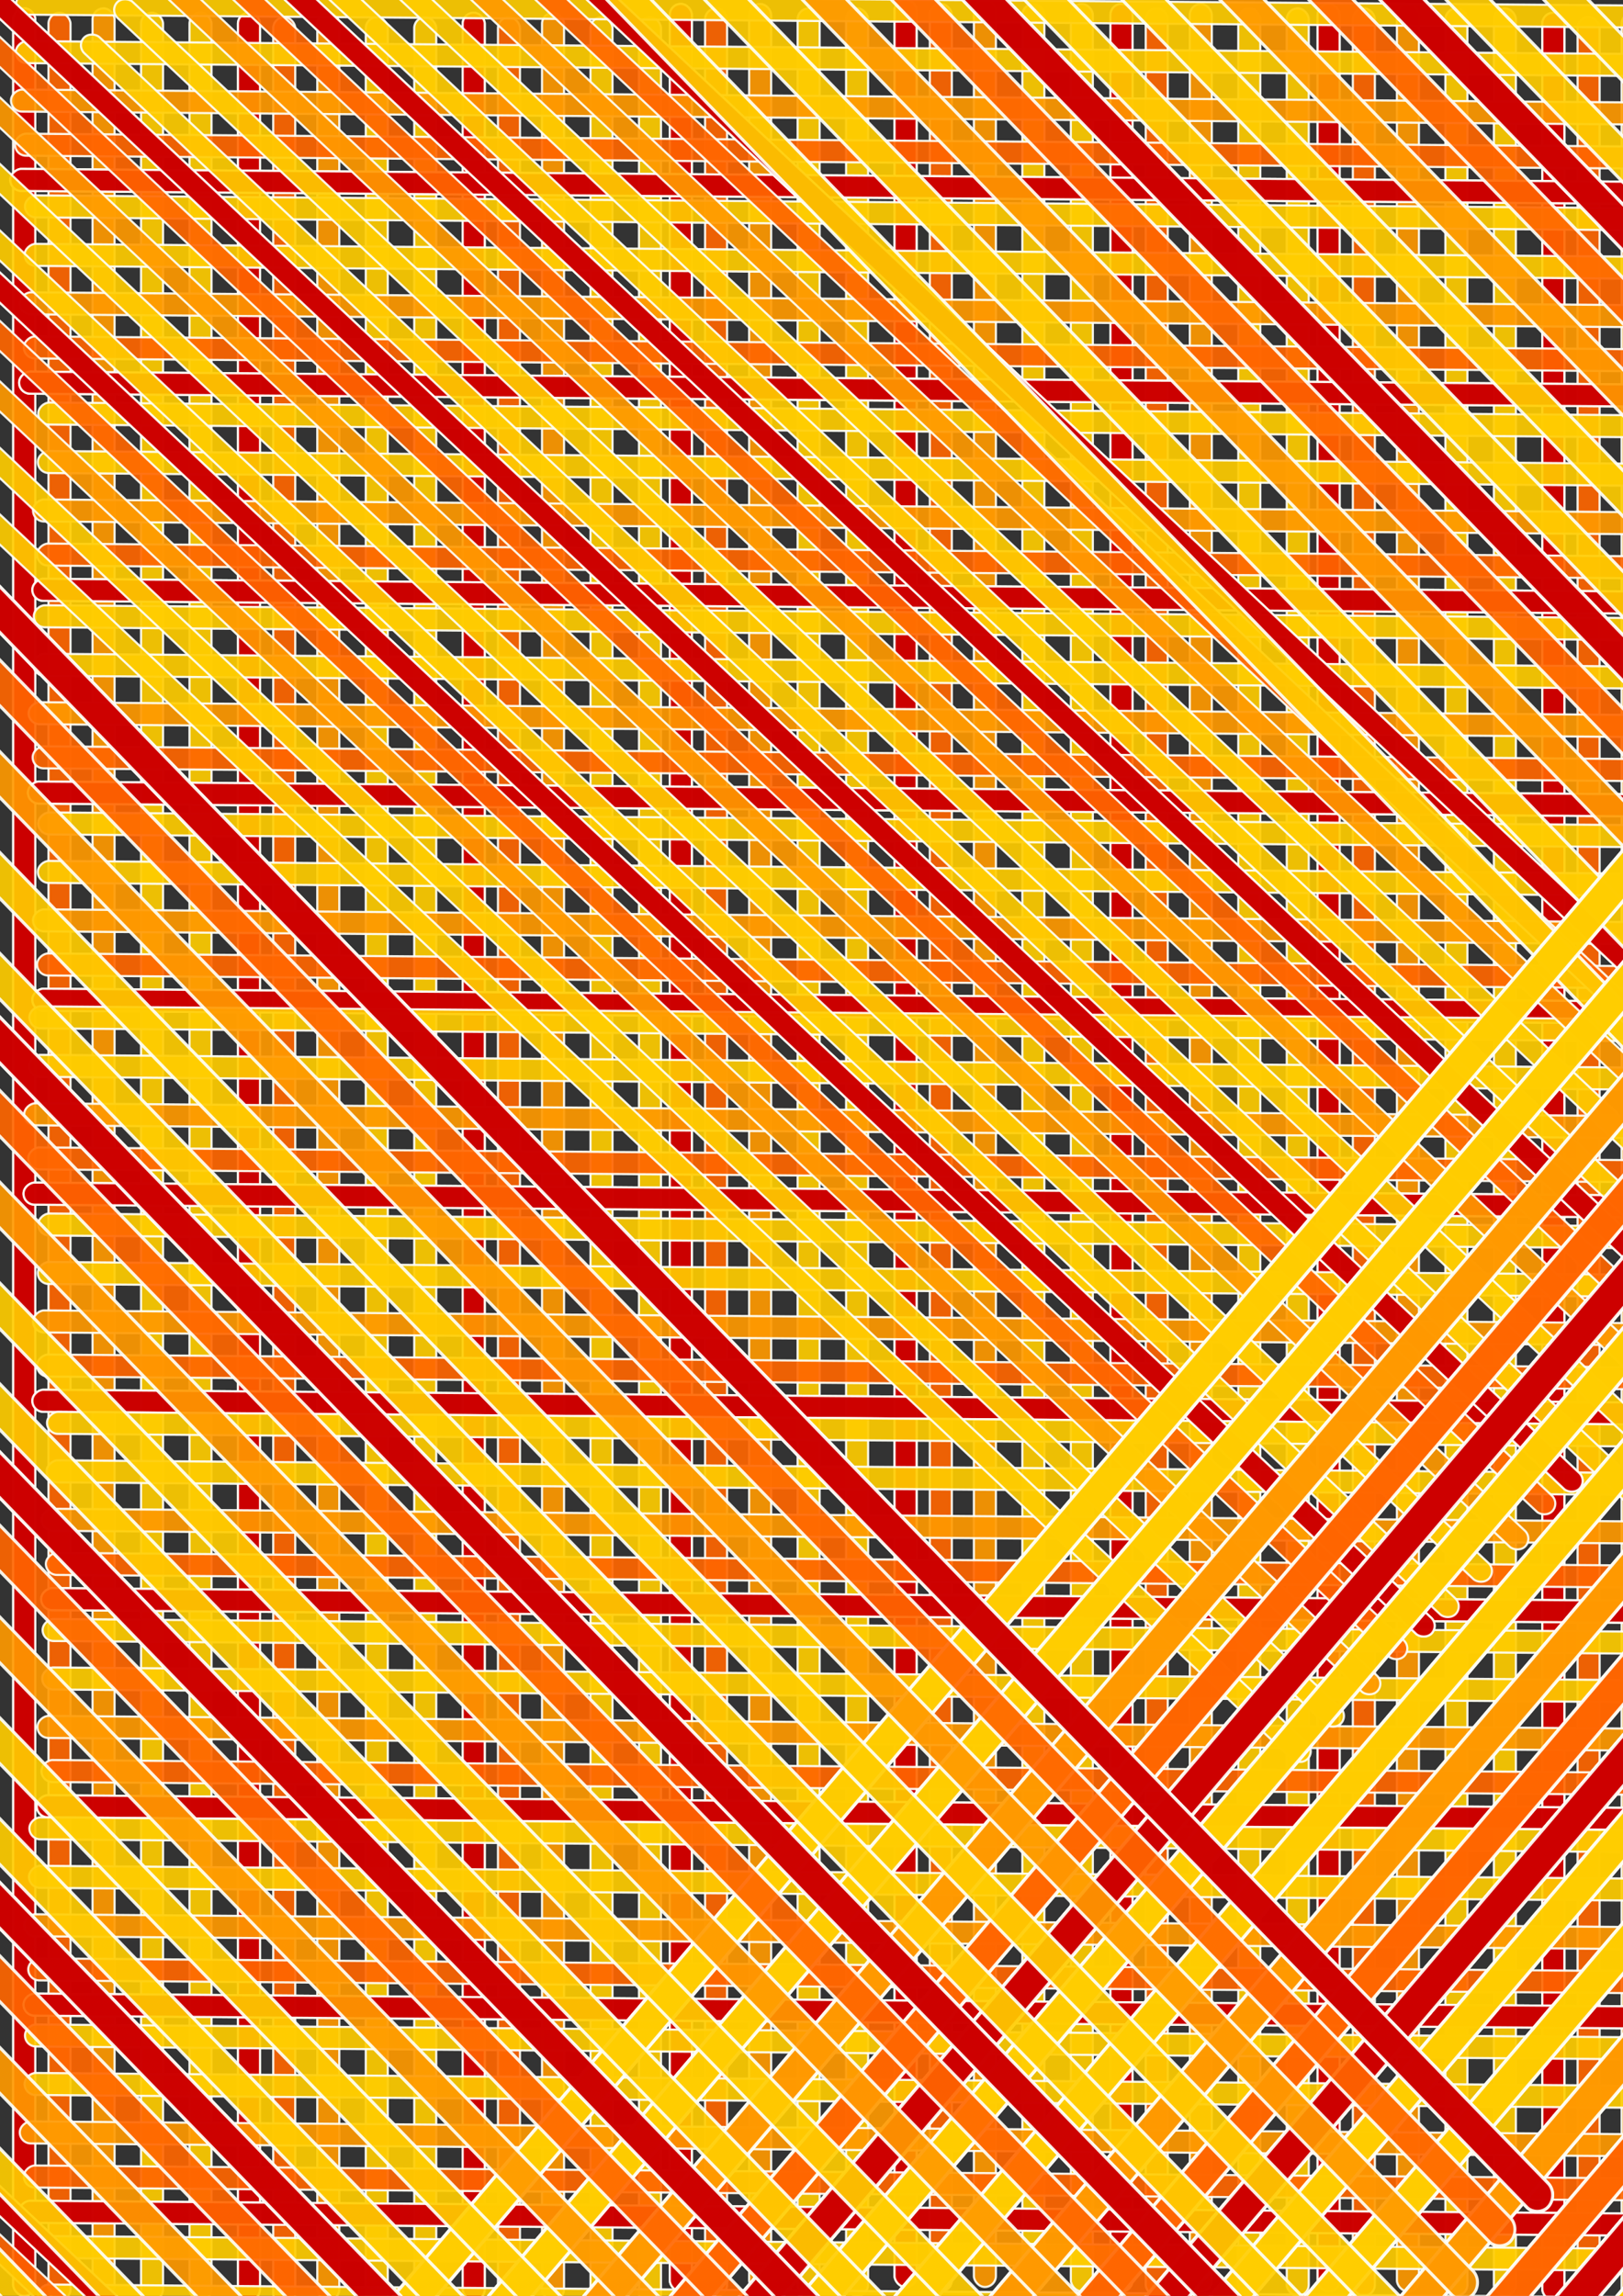
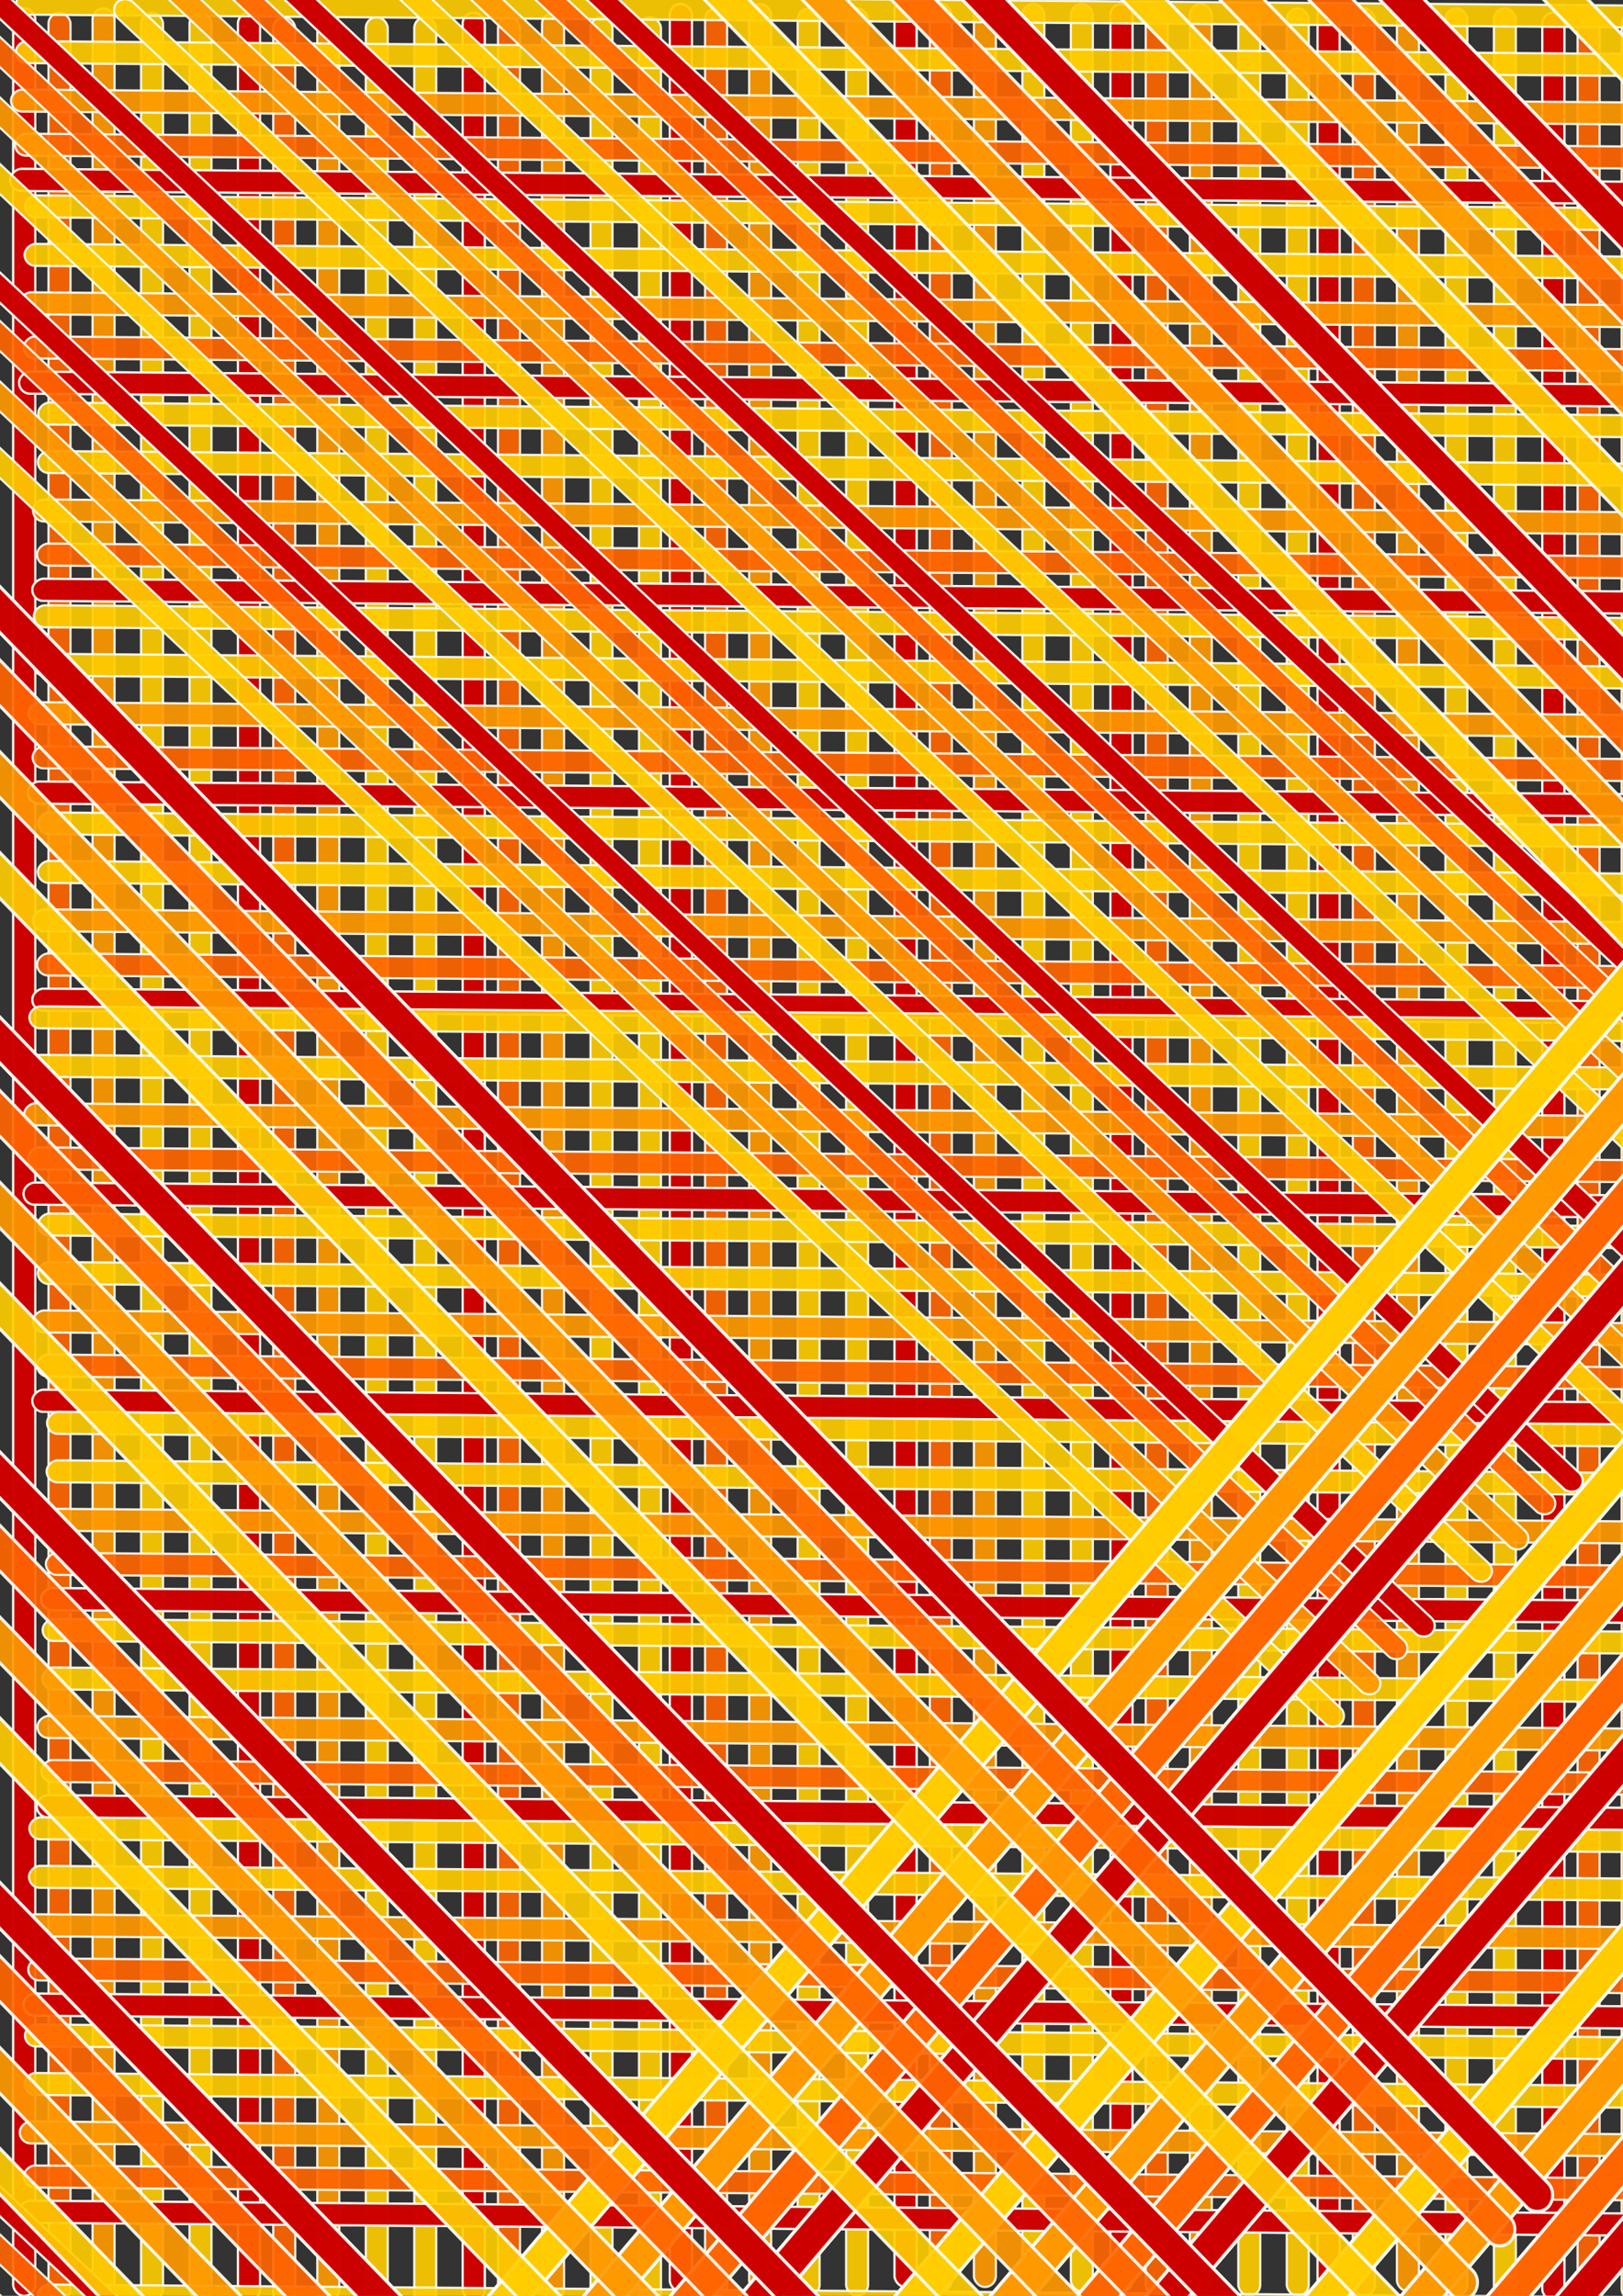
<svg xmlns="http://www.w3.org/2000/svg" xmlns:ns1="http://www.inkscape.org/namespaces/inkscape" xmlns:ns2="http://sodipodi.sourceforge.net/DTD/sodipodi-0.dtd" xmlns:xlink="http://www.w3.org/1999/xlink" width="210mm" height="297mm" viewBox="0 0 744.094 1052.362" id="svg2" version="1.1" ns1:version="0.91 r13725" ns2:docname="red orange lines across double diagonal.svg">
  <rect x="0" y="0" width="744.094" height="1052.362" fill="#333333" stroke="none" />
  <defs id="defs4" />
  <ns2:namedview id="base" pagecolor="#ffffff" bordercolor="#666666" borderopacity="1.0" ns1:pageopacity="0.0" ns1:pageshadow="2" ns1:zoom="0.49497475" ns1:cx="495.50274" ns1:cy="577.9883" ns1:document-units="px" ns1:current-layer="layer1" showgrid="false" ns1:window-width="1280" ns1:window-height="751" ns1:window-x="0" ns1:window-y="1" ns1:window-maximized="1" />
  <g ns1:label="Layer 1" ns1:groupmode="layer" id="layer1">
    <g id="g3348">
      <rect ry="5.051" y="3.824" x="6.061" height="1048.538" width="10.102" id="rect3336" style="color:#000000;display:inline;overflow:visible;visibility:visible;opacity:0.914;fill:#cc0000;fill-opacity:1;fill-rule:evenodd;stroke:#fdfef8;stroke-width:1;stroke-linecap:butt;stroke-linejoin:miter;stroke-miterlimit:4;stroke-dasharray:none;stroke-dashoffset:0;stroke-opacity:1;marker:none;enable-background:accumulate" />
      <rect style="color:#000000;display:inline;overflow:visible;visibility:visible;opacity:0.914;fill:#cc0000;fill-opacity:1;fill-rule:evenodd;stroke:#fdfef8;stroke-width:1;stroke-linecap:butt;stroke-linejoin:miter;stroke-miterlimit:4;stroke-dasharray:none;stroke-dashoffset:0;stroke-opacity:1;marker:none;enable-background:accumulate" id="rect3338" width="10.102" height="1048.538" x="6.061" y="3.824" ry="5.051" />
      <rect ry="5.051" y="5.844" x="22.223" height="1048.538" width="10.102" id="rect3340" style="color:#000000;display:inline;overflow:visible;visibility:visible;opacity:0.914;fill:#ff6600;fill-opacity:1;fill-rule:evenodd;stroke:#fdfef8;stroke-width:1;stroke-linecap:butt;stroke-linejoin:miter;stroke-miterlimit:4;stroke-dasharray:none;stroke-dashoffset:0;stroke-opacity:1;marker:none;enable-background:accumulate" />
      <rect style="color:#000000;display:inline;overflow:visible;visibility:visible;opacity:0.914;fill:#ff9900;fill-opacity:1;fill-rule:evenodd;stroke:#fdfef8;stroke-width:1;stroke-linecap:butt;stroke-linejoin:miter;stroke-miterlimit:4;stroke-dasharray:none;stroke-dashoffset:0;stroke-opacity:1;marker:none;enable-background:accumulate" id="rect3342" width="10.102" height="1048.538" x="42.426" y="3.824" ry="5.051" />
      <rect ry="5.051" y="5.844" x="64.65" height="1048.538" width="10.102" id="rect3344" style="color:#000000;display:inline;overflow:visible;visibility:visible;opacity:0.914;fill:#ffcc00;fill-opacity:1;fill-rule:evenodd;stroke:#fdfef8;stroke-width:1;stroke-linecap:butt;stroke-linejoin:miter;stroke-miterlimit:4;stroke-dasharray:none;stroke-dashoffset:0;stroke-opacity:1;marker:none;enable-background:accumulate" />
      <rect style="color:#000000;display:inline;overflow:visible;visibility:visible;opacity:0.914;fill:#ffcc00;fill-opacity:1;fill-rule:evenodd;stroke:#fdfef8;stroke-width:1;stroke-linecap:butt;stroke-linejoin:miter;stroke-miterlimit:4;stroke-dasharray:none;stroke-dashoffset:0;stroke-opacity:1;marker:none;enable-background:accumulate" id="rect3346" width="10.102" height="1048.538" x="86.873" y="5.844" ry="5.051" />
    </g>
    <g id="g3356" transform="translate(103.036,2.02)">
      <rect style="color:#000000;display:inline;overflow:visible;visibility:visible;opacity:0.914;fill:#cc0000;fill-opacity:1;fill-rule:evenodd;stroke:#fdfef8;stroke-width:1;stroke-linecap:butt;stroke-linejoin:miter;stroke-miterlimit:4;stroke-dasharray:none;stroke-dashoffset:0;stroke-opacity:1;marker:none;enable-background:accumulate" id="rect3358" width="10.102" height="1048.538" x="6.061" y="3.824" ry="5.051" />
      <rect ry="5.051" y="3.824" x="6.061" height="1048.538" width="10.102" id="rect3360" style="color:#000000;display:inline;overflow:visible;visibility:visible;opacity:0.914;fill:#cc0000;fill-opacity:1;fill-rule:evenodd;stroke:#fdfef8;stroke-width:1;stroke-linecap:butt;stroke-linejoin:miter;stroke-miterlimit:4;stroke-dasharray:none;stroke-dashoffset:0;stroke-opacity:1;marker:none;enable-background:accumulate" />
      <rect style="color:#000000;display:inline;overflow:visible;visibility:visible;opacity:0.914;fill:#ff6600;fill-opacity:1;fill-rule:evenodd;stroke:#fdfef8;stroke-width:1;stroke-linecap:butt;stroke-linejoin:miter;stroke-miterlimit:4;stroke-dasharray:none;stroke-dashoffset:0;stroke-opacity:1;marker:none;enable-background:accumulate" id="rect3362" width="10.102" height="1048.538" x="22.223" y="5.844" ry="5.051" />
      <rect ry="5.051" y="3.824" x="42.426" height="1048.538" width="10.102" id="rect3364" style="color:#000000;display:inline;overflow:visible;visibility:visible;opacity:0.914;fill:#ff9900;fill-opacity:1;fill-rule:evenodd;stroke:#fdfef8;stroke-width:1;stroke-linecap:butt;stroke-linejoin:miter;stroke-miterlimit:4;stroke-dasharray:none;stroke-dashoffset:0;stroke-opacity:1;marker:none;enable-background:accumulate" />
      <rect style="color:#000000;display:inline;overflow:visible;visibility:visible;opacity:0.914;fill:#ffcc00;fill-opacity:1;fill-rule:evenodd;stroke:#fdfef8;stroke-width:1;stroke-linecap:butt;stroke-linejoin:miter;stroke-miterlimit:4;stroke-dasharray:none;stroke-dashoffset:0;stroke-opacity:1;marker:none;enable-background:accumulate" id="rect3366" width="10.102" height="1048.538" x="64.65" y="5.844" ry="5.051" />
      <rect ry="5.051" y="5.844" x="86.873" height="1048.538" width="10.102" id="rect3368" style="color:#000000;display:inline;overflow:visible;visibility:visible;opacity:0.914;fill:#ffcc00;fill-opacity:1;fill-rule:evenodd;stroke:#fdfef8;stroke-width:1;stroke-linecap:butt;stroke-linejoin:miter;stroke-miterlimit:4;stroke-dasharray:none;stroke-dashoffset:0;stroke-opacity:1;marker:none;enable-background:accumulate" />
    </g>
    <g transform="translate(206.071,2.02)" id="g3370">
      <rect ry="5.051" y="3.824" x="6.061" height="1048.538" width="10.102" id="rect3372" style="color:#000000;display:inline;overflow:visible;visibility:visible;opacity:0.914;fill:#cc0000;fill-opacity:1;fill-rule:evenodd;stroke:#fdfef8;stroke-width:1;stroke-linecap:butt;stroke-linejoin:miter;stroke-miterlimit:4;stroke-dasharray:none;stroke-dashoffset:0;stroke-opacity:1;marker:none;enable-background:accumulate" />
      <rect style="color:#000000;display:inline;overflow:visible;visibility:visible;opacity:0.914;fill:#cc0000;fill-opacity:1;fill-rule:evenodd;stroke:#fdfef8;stroke-width:1;stroke-linecap:butt;stroke-linejoin:miter;stroke-miterlimit:4;stroke-dasharray:none;stroke-dashoffset:0;stroke-opacity:1;marker:none;enable-background:accumulate" id="rect3374" width="10.102" height="1048.538" x="6.061" y="3.824" ry="5.051" />
      <rect ry="5.051" y="5.844" x="22.223" height="1048.538" width="10.102" id="rect3376" style="color:#000000;display:inline;overflow:visible;visibility:visible;opacity:0.914;fill:#ff6600;fill-opacity:1;fill-rule:evenodd;stroke:#fdfef8;stroke-width:1;stroke-linecap:butt;stroke-linejoin:miter;stroke-miterlimit:4;stroke-dasharray:none;stroke-dashoffset:0;stroke-opacity:1;marker:none;enable-background:accumulate" />
      <rect style="color:#000000;display:inline;overflow:visible;visibility:visible;opacity:0.914;fill:#ff9900;fill-opacity:1;fill-rule:evenodd;stroke:#fdfef8;stroke-width:1;stroke-linecap:butt;stroke-linejoin:miter;stroke-miterlimit:4;stroke-dasharray:none;stroke-dashoffset:0;stroke-opacity:1;marker:none;enable-background:accumulate" id="rect3378" width="10.102" height="1048.538" x="42.426" y="3.824" ry="5.051" />
      <rect ry="5.051" y="5.844" x="64.65" height="1048.538" width="10.102" id="rect3380" style="color:#000000;display:inline;overflow:visible;visibility:visible;opacity:0.914;fill:#ffcc00;fill-opacity:1;fill-rule:evenodd;stroke:#fdfef8;stroke-width:1;stroke-linecap:butt;stroke-linejoin:miter;stroke-miterlimit:4;stroke-dasharray:none;stroke-dashoffset:0;stroke-opacity:1;marker:none;enable-background:accumulate" />
      <rect style="color:#000000;display:inline;overflow:visible;visibility:visible;opacity:0.914;fill:#ffcc00;fill-opacity:1;fill-rule:evenodd;stroke:#fdfef8;stroke-width:1;stroke-linecap:butt;stroke-linejoin:miter;stroke-miterlimit:4;stroke-dasharray:none;stroke-dashoffset:0;stroke-opacity:1;marker:none;enable-background:accumulate" id="rect3382" width="10.102" height="1048.538" x="86.873" y="5.844" ry="5.051" />
    </g>
    <g id="g3384" transform="translate(301.025,-2.02)">
      <rect style="color:#000000;display:inline;overflow:visible;visibility:visible;opacity:0.914;fill:#cc0000;fill-opacity:1;fill-rule:evenodd;stroke:#fdfef8;stroke-width:1;stroke-linecap:butt;stroke-linejoin:miter;stroke-miterlimit:4;stroke-dasharray:none;stroke-dashoffset:0;stroke-opacity:1;marker:none;enable-background:accumulate" id="rect3386" width="10.102" height="1048.538" x="6.061" y="3.824" ry="5.051" />
      <rect ry="5.051" y="3.824" x="6.061" height="1048.538" width="10.102" id="rect3388" style="color:#000000;display:inline;overflow:visible;visibility:visible;opacity:0.914;fill:#cc0000;fill-opacity:1;fill-rule:evenodd;stroke:#fdfef8;stroke-width:1;stroke-linecap:butt;stroke-linejoin:miter;stroke-miterlimit:4;stroke-dasharray:none;stroke-dashoffset:0;stroke-opacity:1;marker:none;enable-background:accumulate" />
      <rect style="color:#000000;display:inline;overflow:visible;visibility:visible;opacity:0.914;fill:#ff6600;fill-opacity:1;fill-rule:evenodd;stroke:#fdfef8;stroke-width:1;stroke-linecap:butt;stroke-linejoin:miter;stroke-miterlimit:4;stroke-dasharray:none;stroke-dashoffset:0;stroke-opacity:1;marker:none;enable-background:accumulate" id="rect3390" width="10.102" height="1048.538" x="22.223" y="5.844" ry="5.051" />
      <rect ry="5.051" y="3.824" x="42.426" height="1048.538" width="10.102" id="rect3392" style="color:#000000;display:inline;overflow:visible;visibility:visible;opacity:0.914;fill:#ff9900;fill-opacity:1;fill-rule:evenodd;stroke:#fdfef8;stroke-width:1;stroke-linecap:butt;stroke-linejoin:miter;stroke-miterlimit:4;stroke-dasharray:none;stroke-dashoffset:0;stroke-opacity:1;marker:none;enable-background:accumulate" />
      <rect style="color:#000000;display:inline;overflow:visible;visibility:visible;opacity:0.914;fill:#ffcc00;fill-opacity:1;fill-rule:evenodd;stroke:#fdfef8;stroke-width:1;stroke-linecap:butt;stroke-linejoin:miter;stroke-miterlimit:4;stroke-dasharray:none;stroke-dashoffset:0;stroke-opacity:1;marker:none;enable-background:accumulate" id="rect3394" width="10.102" height="1048.538" x="64.65" y="5.844" ry="5.051" />
      <rect ry="5.051" y="5.844" x="86.873" height="1048.538" width="10.102" id="rect3396" style="color:#000000;display:inline;overflow:visible;visibility:visible;opacity:0.914;fill:#ffcc00;fill-opacity:1;fill-rule:evenodd;stroke:#fdfef8;stroke-width:1;stroke-linecap:butt;stroke-linejoin:miter;stroke-miterlimit:4;stroke-dasharray:none;stroke-dashoffset:0;stroke-opacity:1;marker:none;enable-background:accumulate" />
    </g>
    <g transform="translate(404.061,-4.041)" id="g3398">
      <rect ry="5.051" y="3.824" x="6.061" height="1048.538" width="10.102" id="rect3400" style="color:#000000;display:inline;overflow:visible;visibility:visible;opacity:0.914;fill:#cc0000;fill-opacity:1;fill-rule:evenodd;stroke:#fdfef8;stroke-width:1;stroke-linecap:butt;stroke-linejoin:miter;stroke-miterlimit:4;stroke-dasharray:none;stroke-dashoffset:0;stroke-opacity:1;marker:none;enable-background:accumulate" />
      <rect style="color:#000000;display:inline;overflow:visible;visibility:visible;opacity:0.914;fill:#cc0000;fill-opacity:1;fill-rule:evenodd;stroke:#fdfef8;stroke-width:1;stroke-linecap:butt;stroke-linejoin:miter;stroke-miterlimit:4;stroke-dasharray:none;stroke-dashoffset:0;stroke-opacity:1;marker:none;enable-background:accumulate" id="rect3402" width="10.102" height="1048.538" x="6.061" y="3.824" ry="5.051" />
      <rect ry="5.051" y="5.844" x="22.223" height="1048.538" width="10.102" id="rect3404" style="color:#000000;display:inline;overflow:visible;visibility:visible;opacity:0.914;fill:#ff6600;fill-opacity:1;fill-rule:evenodd;stroke:#fdfef8;stroke-width:1;stroke-linecap:butt;stroke-linejoin:miter;stroke-miterlimit:4;stroke-dasharray:none;stroke-dashoffset:0;stroke-opacity:1;marker:none;enable-background:accumulate" />
      <rect style="color:#000000;display:inline;overflow:visible;visibility:visible;opacity:0.914;fill:#ff9900;fill-opacity:1;fill-rule:evenodd;stroke:#fdfef8;stroke-width:1;stroke-linecap:butt;stroke-linejoin:miter;stroke-miterlimit:4;stroke-dasharray:none;stroke-dashoffset:0;stroke-opacity:1;marker:none;enable-background:accumulate" id="rect3406" width="10.102" height="1048.538" x="42.426" y="3.824" ry="5.051" />
      <rect ry="5.051" y="5.844" x="64.65" height="1048.538" width="10.102" id="rect3408" style="color:#000000;display:inline;overflow:visible;visibility:visible;opacity:0.914;fill:#ffcc00;fill-opacity:1;fill-rule:evenodd;stroke:#fdfef8;stroke-width:1;stroke-linecap:butt;stroke-linejoin:miter;stroke-miterlimit:4;stroke-dasharray:none;stroke-dashoffset:0;stroke-opacity:1;marker:none;enable-background:accumulate" />
      <rect style="color:#000000;display:inline;overflow:visible;visibility:visible;opacity:0.914;fill:#ffcc00;fill-opacity:1;fill-rule:evenodd;stroke:#fdfef8;stroke-width:1;stroke-linecap:butt;stroke-linejoin:miter;stroke-miterlimit:4;stroke-dasharray:none;stroke-dashoffset:0;stroke-opacity:1;marker:none;enable-background:accumulate" id="rect3410" width="10.102" height="1048.538" x="86.873" y="5.844" ry="5.051" />
    </g>
    <g id="g3412" transform="translate(503.056,-2.02)">
      <rect style="color:#000000;display:inline;overflow:visible;visibility:visible;opacity:0.914;fill:#cc0000;fill-opacity:1;fill-rule:evenodd;stroke:#fdfef8;stroke-width:1;stroke-linecap:butt;stroke-linejoin:miter;stroke-miterlimit:4;stroke-dasharray:none;stroke-dashoffset:0;stroke-opacity:1;marker:none;enable-background:accumulate" id="rect3414" width="10.102" height="1048.538" x="6.061" y="3.824" ry="5.051" />
      <rect ry="5.051" y="3.824" x="6.061" height="1048.538" width="10.102" id="rect3416" style="color:#000000;display:inline;overflow:visible;visibility:visible;opacity:0.914;fill:#cc0000;fill-opacity:1;fill-rule:evenodd;stroke:#fdfef8;stroke-width:1;stroke-linecap:butt;stroke-linejoin:miter;stroke-miterlimit:4;stroke-dasharray:none;stroke-dashoffset:0;stroke-opacity:1;marker:none;enable-background:accumulate" />
      <rect style="color:#000000;display:inline;overflow:visible;visibility:visible;opacity:0.914;fill:#ff6600;fill-opacity:1;fill-rule:evenodd;stroke:#fdfef8;stroke-width:1;stroke-linecap:butt;stroke-linejoin:miter;stroke-miterlimit:4;stroke-dasharray:none;stroke-dashoffset:0;stroke-opacity:1;marker:none;enable-background:accumulate" id="rect3418" width="10.102" height="1048.538" x="22.223" y="5.844" ry="5.051" />
      <rect ry="5.051" y="3.824" x="42.426" height="1048.538" width="10.102" id="rect3420" style="color:#000000;display:inline;overflow:visible;visibility:visible;opacity:0.914;fill:#ff9900;fill-opacity:1;fill-rule:evenodd;stroke:#fdfef8;stroke-width:1;stroke-linecap:butt;stroke-linejoin:miter;stroke-miterlimit:4;stroke-dasharray:none;stroke-dashoffset:0;stroke-opacity:1;marker:none;enable-background:accumulate" />
      <rect style="color:#000000;display:inline;overflow:visible;visibility:visible;opacity:0.914;fill:#ffcc00;fill-opacity:1;fill-rule:evenodd;stroke:#fdfef8;stroke-width:1;stroke-linecap:butt;stroke-linejoin:miter;stroke-miterlimit:4;stroke-dasharray:none;stroke-dashoffset:0;stroke-opacity:1;marker:none;enable-background:accumulate" id="rect3422" width="10.102" height="1048.538" x="64.65" y="5.844" ry="5.051" />
      <rect ry="5.051" y="5.844" x="86.873" height="1048.538" width="10.102" id="rect3424" style="color:#000000;display:inline;overflow:visible;visibility:visible;opacity:0.914;fill:#ffcc00;fill-opacity:1;fill-rule:evenodd;stroke:#fdfef8;stroke-width:1;stroke-linecap:butt;stroke-linejoin:miter;stroke-miterlimit:4;stroke-dasharray:none;stroke-dashoffset:0;stroke-opacity:1;marker:none;enable-background:accumulate" />
    </g>
    <g transform="translate(598.01,-2.02)" id="g3426">
      <rect ry="5.051" y="3.824" x="6.061" height="1048.538" width="10.102" id="rect3428" style="color:#000000;display:inline;overflow:visible;visibility:visible;opacity:0.914;fill:#cc0000;fill-opacity:1;fill-rule:evenodd;stroke:#fdfef8;stroke-width:1;stroke-linecap:butt;stroke-linejoin:miter;stroke-miterlimit:4;stroke-dasharray:none;stroke-dashoffset:0;stroke-opacity:1;marker:none;enable-background:accumulate" />
      <rect style="color:#000000;display:inline;overflow:visible;visibility:visible;opacity:0.914;fill:#cc0000;fill-opacity:1;fill-rule:evenodd;stroke:#fdfef8;stroke-width:1;stroke-linecap:butt;stroke-linejoin:miter;stroke-miterlimit:4;stroke-dasharray:none;stroke-dashoffset:0;stroke-opacity:1;marker:none;enable-background:accumulate" id="rect3430" width="10.102" height="1048.538" x="6.061" y="3.824" ry="5.051" />
      <rect ry="5.051" y="5.844" x="22.223" height="1048.538" width="10.102" id="rect3432" style="color:#000000;display:inline;overflow:visible;visibility:visible;opacity:0.914;fill:#ff6600;fill-opacity:1;fill-rule:evenodd;stroke:#fdfef8;stroke-width:1;stroke-linecap:butt;stroke-linejoin:miter;stroke-miterlimit:4;stroke-dasharray:none;stroke-dashoffset:0;stroke-opacity:1;marker:none;enable-background:accumulate" />
      <rect style="color:#000000;display:inline;overflow:visible;visibility:visible;opacity:0.914;fill:#ff9900;fill-opacity:1;fill-rule:evenodd;stroke:#fdfef8;stroke-width:1;stroke-linecap:butt;stroke-linejoin:miter;stroke-miterlimit:4;stroke-dasharray:none;stroke-dashoffset:0;stroke-opacity:1;marker:none;enable-background:accumulate" id="rect3434" width="10.102" height="1048.538" x="42.426" y="3.824" ry="5.051" />
      <rect ry="5.051" y="5.844" x="64.65" height="1048.538" width="10.102" id="rect3436" style="color:#000000;display:inline;overflow:visible;visibility:visible;opacity:0.914;fill:#ffcc00;fill-opacity:1;fill-rule:evenodd;stroke:#fdfef8;stroke-width:1;stroke-linecap:butt;stroke-linejoin:miter;stroke-miterlimit:4;stroke-dasharray:none;stroke-dashoffset:0;stroke-opacity:1;marker:none;enable-background:accumulate" />
      <rect style="color:#000000;display:inline;overflow:visible;visibility:visible;opacity:0.914;fill:#ffcc00;fill-opacity:1;fill-rule:evenodd;stroke:#fdfef8;stroke-width:1;stroke-linecap:butt;stroke-linejoin:miter;stroke-miterlimit:4;stroke-dasharray:none;stroke-dashoffset:0;stroke-opacity:1;marker:none;enable-background:accumulate" id="rect3438" width="10.102" height="1048.538" x="86.873" y="5.844" ry="5.051" />
    </g>
    <g id="g3440" transform="translate(701.046,2.02)">
      <rect style="color:#000000;display:inline;overflow:visible;visibility:visible;opacity:0.914;fill:#cc0000;fill-opacity:1;fill-rule:evenodd;stroke:#fdfef8;stroke-width:1;stroke-linecap:butt;stroke-linejoin:miter;stroke-miterlimit:4;stroke-dasharray:none;stroke-dashoffset:0;stroke-opacity:1;marker:none;enable-background:accumulate" id="rect3442" width="10.102" height="1048.538" x="6.061" y="3.824" ry="5.051" />
      <rect ry="5.051" y="3.824" x="6.061" height="1048.538" width="10.102" id="rect3444" style="color:#000000;display:inline;overflow:visible;visibility:visible;opacity:0.914;fill:#cc0000;fill-opacity:1;fill-rule:evenodd;stroke:#fdfef8;stroke-width:1;stroke-linecap:butt;stroke-linejoin:miter;stroke-miterlimit:4;stroke-dasharray:none;stroke-dashoffset:0;stroke-opacity:1;marker:none;enable-background:accumulate" />
      <rect style="color:#000000;display:inline;overflow:visible;visibility:visible;opacity:0.914;fill:#ff6600;fill-opacity:1;fill-rule:evenodd;stroke:#fdfef8;stroke-width:1;stroke-linecap:butt;stroke-linejoin:miter;stroke-miterlimit:4;stroke-dasharray:none;stroke-dashoffset:0;stroke-opacity:1;marker:none;enable-background:accumulate" id="rect3446" width="10.102" height="1048.538" x="22.223" y="5.844" ry="5.051" />
      <rect ry="5.051" y="3.824" x="42.426" height="1048.538" width="10.102" id="rect3448" style="color:#000000;display:inline;overflow:visible;visibility:visible;opacity:0.914;fill:#ff9900;fill-opacity:1;fill-rule:evenodd;stroke:#fdfef8;stroke-width:1;stroke-linecap:butt;stroke-linejoin:miter;stroke-miterlimit:4;stroke-dasharray:none;stroke-dashoffset:0;stroke-opacity:1;marker:none;enable-background:accumulate" />
      <rect style="color:#000000;display:inline;overflow:visible;visibility:visible;opacity:0.914;fill:#ffcc00;fill-opacity:1;fill-rule:evenodd;stroke:#fdfef8;stroke-width:1;stroke-linecap:butt;stroke-linejoin:miter;stroke-miterlimit:4;stroke-dasharray:none;stroke-dashoffset:0;stroke-opacity:1;marker:none;enable-background:accumulate" id="rect3450" width="10.102" height="1048.538" x="64.65" y="5.844" ry="5.051" />
      <rect ry="5.051" y="5.844" x="86.873" height="1048.538" width="10.102" id="rect3452" style="color:#000000;display:inline;overflow:visible;visibility:visible;opacity:0.914;fill:#ffcc00;fill-opacity:1;fill-rule:evenodd;stroke:#fdfef8;stroke-width:1;stroke-linecap:butt;stroke-linejoin:miter;stroke-miterlimit:4;stroke-dasharray:none;stroke-dashoffset:0;stroke-opacity:1;marker:none;enable-background:accumulate" />
    </g>
    <g transform="matrix(0.008,-1,1,0.008,0.83,93.513)" id="g3473">
      <rect ry="5.051" y="3.824" x="6.061" height="1048.538" width="10.102" id="rect3475" style="color:#000000;display:inline;overflow:visible;visibility:visible;opacity:0.914;fill:#cc0000;fill-opacity:1;fill-rule:evenodd;stroke:#fdfef8;stroke-width:1;stroke-linecap:butt;stroke-linejoin:miter;stroke-miterlimit:4;stroke-dasharray:none;stroke-dashoffset:0;stroke-opacity:1;marker:none;enable-background:accumulate" />
      <rect style="color:#000000;display:inline;overflow:visible;visibility:visible;opacity:0.914;fill:#cc0000;fill-opacity:1;fill-rule:evenodd;stroke:#fdfef8;stroke-width:1;stroke-linecap:butt;stroke-linejoin:miter;stroke-miterlimit:4;stroke-dasharray:none;stroke-dashoffset:0;stroke-opacity:1;marker:none;enable-background:accumulate" id="rect3477" width="10.102" height="1048.538" x="6.061" y="3.824" ry="5.051" />
      <rect ry="5.051" y="5.844" x="22.223" height="1048.538" width="10.102" id="rect3479" style="color:#000000;display:inline;overflow:visible;visibility:visible;opacity:0.914;fill:#ff6600;fill-opacity:1;fill-rule:evenodd;stroke:#fdfef8;stroke-width:1;stroke-linecap:butt;stroke-linejoin:miter;stroke-miterlimit:4;stroke-dasharray:none;stroke-dashoffset:0;stroke-opacity:1;marker:none;enable-background:accumulate" />
      <rect style="color:#000000;display:inline;overflow:visible;visibility:visible;opacity:0.914;fill:#ff9900;fill-opacity:1;fill-rule:evenodd;stroke:#fdfef8;stroke-width:1;stroke-linecap:butt;stroke-linejoin:miter;stroke-miterlimit:4;stroke-dasharray:none;stroke-dashoffset:0;stroke-opacity:1;marker:none;enable-background:accumulate" id="rect3481" width="10.102" height="1048.538" x="42.426" y="3.824" ry="5.051" />
      <rect ry="5.051" y="5.844" x="64.65" height="1048.538" width="10.102" id="rect3483" style="color:#000000;display:inline;overflow:visible;visibility:visible;opacity:0.914;fill:#ffcc00;fill-opacity:1;fill-rule:evenodd;stroke:#fdfef8;stroke-width:1;stroke-linecap:butt;stroke-linejoin:miter;stroke-miterlimit:4;stroke-dasharray:none;stroke-dashoffset:0;stroke-opacity:1;marker:none;enable-background:accumulate" />
      <rect style="color:#000000;display:inline;overflow:visible;visibility:visible;opacity:0.914;fill:#ffcc00;fill-opacity:1;fill-rule:evenodd;stroke:#fdfef8;stroke-width:1;stroke-linecap:butt;stroke-linejoin:miter;stroke-miterlimit:4;stroke-dasharray:none;stroke-dashoffset:0;stroke-opacity:1;marker:none;enable-background:accumulate" id="rect3485" width="10.102" height="1048.538" x="86.873" y="5.844" ry="5.051" />
    </g>
    <g id="g3487" transform="matrix(0.008,-1,1,0.008,4.87,186.447)">
      <rect style="color:#000000;display:inline;overflow:visible;visibility:visible;opacity:0.914;fill:#cc0000;fill-opacity:1;fill-rule:evenodd;stroke:#fdfef8;stroke-width:1;stroke-linecap:butt;stroke-linejoin:miter;stroke-miterlimit:4;stroke-dasharray:none;stroke-dashoffset:0;stroke-opacity:1;marker:none;enable-background:accumulate" id="rect3489" width="10.102" height="1048.538" x="6.061" y="3.824" ry="5.051" />
      <rect ry="5.051" y="3.824" x="6.061" height="1048.538" width="10.102" id="rect3491" style="color:#000000;display:inline;overflow:visible;visibility:visible;opacity:0.914;fill:#cc0000;fill-opacity:1;fill-rule:evenodd;stroke:#fdfef8;stroke-width:1;stroke-linecap:butt;stroke-linejoin:miter;stroke-miterlimit:4;stroke-dasharray:none;stroke-dashoffset:0;stroke-opacity:1;marker:none;enable-background:accumulate" />
      <rect style="color:#000000;display:inline;overflow:visible;visibility:visible;opacity:0.914;fill:#ff6600;fill-opacity:1;fill-rule:evenodd;stroke:#fdfef8;stroke-width:1;stroke-linecap:butt;stroke-linejoin:miter;stroke-miterlimit:4;stroke-dasharray:none;stroke-dashoffset:0;stroke-opacity:1;marker:none;enable-background:accumulate" id="rect3493" width="10.102" height="1048.538" x="22.223" y="5.844" ry="5.051" />
      <rect ry="5.051" y="3.824" x="42.426" height="1048.538" width="10.102" id="rect3495" style="color:#000000;display:inline;overflow:visible;visibility:visible;opacity:0.914;fill:#ff9900;fill-opacity:1;fill-rule:evenodd;stroke:#fdfef8;stroke-width:1;stroke-linecap:butt;stroke-linejoin:miter;stroke-miterlimit:4;stroke-dasharray:none;stroke-dashoffset:0;stroke-opacity:1;marker:none;enable-background:accumulate" />
      <rect style="color:#000000;display:inline;overflow:visible;visibility:visible;opacity:0.914;fill:#ffcc00;fill-opacity:1;fill-rule:evenodd;stroke:#fdfef8;stroke-width:1;stroke-linecap:butt;stroke-linejoin:miter;stroke-miterlimit:4;stroke-dasharray:none;stroke-dashoffset:0;stroke-opacity:1;marker:none;enable-background:accumulate" id="rect3497" width="10.102" height="1048.538" x="64.65" y="5.844" ry="5.051" />
      <rect ry="5.051" y="5.844" x="86.873" height="1048.538" width="10.102" id="rect3499" style="color:#000000;display:inline;overflow:visible;visibility:visible;opacity:0.914;fill:#ffcc00;fill-opacity:1;fill-rule:evenodd;stroke:#fdfef8;stroke-width:1;stroke-linecap:butt;stroke-linejoin:miter;stroke-miterlimit:4;stroke-dasharray:none;stroke-dashoffset:0;stroke-opacity:1;marker:none;enable-background:accumulate" />
    </g>
    <g transform="matrix(0.008,-1,1,0.008,10.931,281.401)" id="g3501">
      <rect ry="5.051" y="3.824" x="6.061" height="1048.538" width="10.102" id="rect3503" style="color:#000000;display:inline;overflow:visible;visibility:visible;opacity:0.914;fill:#cc0000;fill-opacity:1;fill-rule:evenodd;stroke:#fdfef8;stroke-width:1;stroke-linecap:butt;stroke-linejoin:miter;stroke-miterlimit:4;stroke-dasharray:none;stroke-dashoffset:0;stroke-opacity:1;marker:none;enable-background:accumulate" />
      <rect style="color:#000000;display:inline;overflow:visible;visibility:visible;opacity:0.914;fill:#cc0000;fill-opacity:1;fill-rule:evenodd;stroke:#fdfef8;stroke-width:1;stroke-linecap:butt;stroke-linejoin:miter;stroke-miterlimit:4;stroke-dasharray:none;stroke-dashoffset:0;stroke-opacity:1;marker:none;enable-background:accumulate" id="rect3505" width="10.102" height="1048.538" x="6.061" y="3.824" ry="5.051" />
      <rect ry="5.051" y="5.844" x="22.223" height="1048.538" width="10.102" id="rect3507" style="color:#000000;display:inline;overflow:visible;visibility:visible;opacity:0.914;fill:#ff6600;fill-opacity:1;fill-rule:evenodd;stroke:#fdfef8;stroke-width:1;stroke-linecap:butt;stroke-linejoin:miter;stroke-miterlimit:4;stroke-dasharray:none;stroke-dashoffset:0;stroke-opacity:1;marker:none;enable-background:accumulate" />
      <rect style="color:#000000;display:inline;overflow:visible;visibility:visible;opacity:0.914;fill:#ff9900;fill-opacity:1;fill-rule:evenodd;stroke:#fdfef8;stroke-width:1;stroke-linecap:butt;stroke-linejoin:miter;stroke-miterlimit:4;stroke-dasharray:none;stroke-dashoffset:0;stroke-opacity:1;marker:none;enable-background:accumulate" id="rect3509" width="10.102" height="1048.538" x="42.426" y="3.824" ry="5.051" />
      <rect ry="5.051" y="5.844" x="64.65" height="1048.538" width="10.102" id="rect3511" style="color:#000000;display:inline;overflow:visible;visibility:visible;opacity:0.914;fill:#ffcc00;fill-opacity:1;fill-rule:evenodd;stroke:#fdfef8;stroke-width:1;stroke-linecap:butt;stroke-linejoin:miter;stroke-miterlimit:4;stroke-dasharray:none;stroke-dashoffset:0;stroke-opacity:1;marker:none;enable-background:accumulate" />
      <rect style="color:#000000;display:inline;overflow:visible;visibility:visible;opacity:0.914;fill:#ffcc00;fill-opacity:1;fill-rule:evenodd;stroke:#fdfef8;stroke-width:1;stroke-linecap:butt;stroke-linejoin:miter;stroke-miterlimit:4;stroke-dasharray:none;stroke-dashoffset:0;stroke-opacity:1;marker:none;enable-background:accumulate" id="rect3513" width="10.102" height="1048.538" x="86.873" y="5.844" ry="5.051" />
    </g>
    <g id="g3515" transform="matrix(0.008,-1,1,0.008,8.911,374.335)">
      <rect style="color:#000000;display:inline;overflow:visible;visibility:visible;opacity:0.914;fill:#cc0000;fill-opacity:1;fill-rule:evenodd;stroke:#fdfef8;stroke-width:1;stroke-linecap:butt;stroke-linejoin:miter;stroke-miterlimit:4;stroke-dasharray:none;stroke-dashoffset:0;stroke-opacity:1;marker:none;enable-background:accumulate" id="rect3517" width="10.102" height="1048.538" x="6.061" y="3.824" ry="5.051" />
      <rect ry="5.051" y="3.824" x="6.061" height="1048.538" width="10.102" id="rect3519" style="color:#000000;display:inline;overflow:visible;visibility:visible;opacity:0.914;fill:#cc0000;fill-opacity:1;fill-rule:evenodd;stroke:#fdfef8;stroke-width:1;stroke-linecap:butt;stroke-linejoin:miter;stroke-miterlimit:4;stroke-dasharray:none;stroke-dashoffset:0;stroke-opacity:1;marker:none;enable-background:accumulate" />
      <rect style="color:#000000;display:inline;overflow:visible;visibility:visible;opacity:0.914;fill:#ff6600;fill-opacity:1;fill-rule:evenodd;stroke:#fdfef8;stroke-width:1;stroke-linecap:butt;stroke-linejoin:miter;stroke-miterlimit:4;stroke-dasharray:none;stroke-dashoffset:0;stroke-opacity:1;marker:none;enable-background:accumulate" id="rect3521" width="10.102" height="1048.538" x="22.223" y="5.844" ry="5.051" />
      <rect ry="5.051" y="3.824" x="42.426" height="1048.538" width="10.102" id="rect3523" style="color:#000000;display:inline;overflow:visible;visibility:visible;opacity:0.914;fill:#ff9900;fill-opacity:1;fill-rule:evenodd;stroke:#fdfef8;stroke-width:1;stroke-linecap:butt;stroke-linejoin:miter;stroke-miterlimit:4;stroke-dasharray:none;stroke-dashoffset:0;stroke-opacity:1;marker:none;enable-background:accumulate" />
      <rect style="color:#000000;display:inline;overflow:visible;visibility:visible;opacity:0.914;fill:#ffcc00;fill-opacity:1;fill-rule:evenodd;stroke:#fdfef8;stroke-width:1;stroke-linecap:butt;stroke-linejoin:miter;stroke-miterlimit:4;stroke-dasharray:none;stroke-dashoffset:0;stroke-opacity:1;marker:none;enable-background:accumulate" id="rect3525" width="10.102" height="1048.538" x="64.65" y="5.844" ry="5.051" />
      <rect ry="5.051" y="5.844" x="86.873" height="1048.538" width="10.102" id="rect3527" style="color:#000000;display:inline;overflow:visible;visibility:visible;opacity:0.914;fill:#ffcc00;fill-opacity:1;fill-rule:evenodd;stroke:#fdfef8;stroke-width:1;stroke-linecap:butt;stroke-linejoin:miter;stroke-miterlimit:4;stroke-dasharray:none;stroke-dashoffset:0;stroke-opacity:1;marker:none;enable-background:accumulate" />
    </g>
    <g transform="matrix(0.008,-1,1,0.008,10.931,469.289)" id="g3529">
      <rect ry="5.051" y="3.824" x="6.061" height="1048.538" width="10.102" id="rect3531" style="color:#000000;display:inline;overflow:visible;visibility:visible;opacity:0.914;fill:#cc0000;fill-opacity:1;fill-rule:evenodd;stroke:#fdfef8;stroke-width:1;stroke-linecap:butt;stroke-linejoin:miter;stroke-miterlimit:4;stroke-dasharray:none;stroke-dashoffset:0;stroke-opacity:1;marker:none;enable-background:accumulate" />
      <rect style="color:#000000;display:inline;overflow:visible;visibility:visible;opacity:0.914;fill:#cc0000;fill-opacity:1;fill-rule:evenodd;stroke:#fdfef8;stroke-width:1;stroke-linecap:butt;stroke-linejoin:miter;stroke-miterlimit:4;stroke-dasharray:none;stroke-dashoffset:0;stroke-opacity:1;marker:none;enable-background:accumulate" id="rect3533" width="10.102" height="1048.538" x="6.061" y="3.824" ry="5.051" />
      <rect ry="5.051" y="5.844" x="22.223" height="1048.538" width="10.102" id="rect3535" style="color:#000000;display:inline;overflow:visible;visibility:visible;opacity:0.914;fill:#ff6600;fill-opacity:1;fill-rule:evenodd;stroke:#fdfef8;stroke-width:1;stroke-linecap:butt;stroke-linejoin:miter;stroke-miterlimit:4;stroke-dasharray:none;stroke-dashoffset:0;stroke-opacity:1;marker:none;enable-background:accumulate" />
      <rect style="color:#000000;display:inline;overflow:visible;visibility:visible;opacity:0.914;fill:#ff9900;fill-opacity:1;fill-rule:evenodd;stroke:#fdfef8;stroke-width:1;stroke-linecap:butt;stroke-linejoin:miter;stroke-miterlimit:4;stroke-dasharray:none;stroke-dashoffset:0;stroke-opacity:1;marker:none;enable-background:accumulate" id="rect3537" width="10.102" height="1048.538" x="42.426" y="3.824" ry="5.051" />
      <rect ry="5.051" y="5.844" x="64.65" height="1048.538" width="10.102" id="rect3539" style="color:#000000;display:inline;overflow:visible;visibility:visible;opacity:0.914;fill:#ffcc00;fill-opacity:1;fill-rule:evenodd;stroke:#fdfef8;stroke-width:1;stroke-linecap:butt;stroke-linejoin:miter;stroke-miterlimit:4;stroke-dasharray:none;stroke-dashoffset:0;stroke-opacity:1;marker:none;enable-background:accumulate" />
      <rect style="color:#000000;display:inline;overflow:visible;visibility:visible;opacity:0.914;fill:#ffcc00;fill-opacity:1;fill-rule:evenodd;stroke:#fdfef8;stroke-width:1;stroke-linecap:butt;stroke-linejoin:miter;stroke-miterlimit:4;stroke-dasharray:none;stroke-dashoffset:0;stroke-opacity:1;marker:none;enable-background:accumulate" id="rect3541" width="10.102" height="1048.538" x="86.873" y="5.844" ry="5.051" />
    </g>
    <g id="g3543" transform="matrix(0.008,-1,1,0.008,6.891,558.183)">
      <rect style="color:#000000;display:inline;overflow:visible;visibility:visible;opacity:0.914;fill:#cc0000;fill-opacity:1;fill-rule:evenodd;stroke:#fdfef8;stroke-width:1;stroke-linecap:butt;stroke-linejoin:miter;stroke-miterlimit:4;stroke-dasharray:none;stroke-dashoffset:0;stroke-opacity:1;marker:none;enable-background:accumulate" id="rect3545" width="10.102" height="1048.538" x="6.061" y="3.824" ry="5.051" />
      <rect ry="5.051" y="3.824" x="6.061" height="1048.538" width="10.102" id="rect3547" style="color:#000000;display:inline;overflow:visible;visibility:visible;opacity:0.914;fill:#cc0000;fill-opacity:1;fill-rule:evenodd;stroke:#fdfef8;stroke-width:1;stroke-linecap:butt;stroke-linejoin:miter;stroke-miterlimit:4;stroke-dasharray:none;stroke-dashoffset:0;stroke-opacity:1;marker:none;enable-background:accumulate" />
      <rect style="color:#000000;display:inline;overflow:visible;visibility:visible;opacity:0.914;fill:#ff6600;fill-opacity:1;fill-rule:evenodd;stroke:#fdfef8;stroke-width:1;stroke-linecap:butt;stroke-linejoin:miter;stroke-miterlimit:4;stroke-dasharray:none;stroke-dashoffset:0;stroke-opacity:1;marker:none;enable-background:accumulate" id="rect3549" width="10.102" height="1048.538" x="22.223" y="5.844" ry="5.051" />
      <rect ry="5.051" y="3.824" x="42.426" height="1048.538" width="10.102" id="rect3551" style="color:#000000;display:inline;overflow:visible;visibility:visible;opacity:0.914;fill:#ff9900;fill-opacity:1;fill-rule:evenodd;stroke:#fdfef8;stroke-width:1;stroke-linecap:butt;stroke-linejoin:miter;stroke-miterlimit:4;stroke-dasharray:none;stroke-dashoffset:0;stroke-opacity:1;marker:none;enable-background:accumulate" />
      <rect style="color:#000000;display:inline;overflow:visible;visibility:visible;opacity:0.914;fill:#ffcc00;fill-opacity:1;fill-rule:evenodd;stroke:#fdfef8;stroke-width:1;stroke-linecap:butt;stroke-linejoin:miter;stroke-miterlimit:4;stroke-dasharray:none;stroke-dashoffset:0;stroke-opacity:1;marker:none;enable-background:accumulate" id="rect3553" width="10.102" height="1048.538" x="64.65" y="5.844" ry="5.051" />
      <rect ry="5.051" y="5.844" x="86.873" height="1048.538" width="10.102" id="rect3555" style="color:#000000;display:inline;overflow:visible;visibility:visible;opacity:0.914;fill:#ffcc00;fill-opacity:1;fill-rule:evenodd;stroke:#fdfef8;stroke-width:1;stroke-linecap:butt;stroke-linejoin:miter;stroke-miterlimit:4;stroke-dasharray:none;stroke-dashoffset:0;stroke-opacity:1;marker:none;enable-background:accumulate" />
    </g>
    <g transform="matrix(0.008,-1,1,0.008,10.931,653.137)" id="g3557">
      <rect ry="5.051" y="3.824" x="6.061" height="1048.538" width="10.102" id="rect3559" style="color:#000000;display:inline;overflow:visible;visibility:visible;opacity:0.914;fill:#cc0000;fill-opacity:1;fill-rule:evenodd;stroke:#fdfef8;stroke-width:1;stroke-linecap:butt;stroke-linejoin:miter;stroke-miterlimit:4;stroke-dasharray:none;stroke-dashoffset:0;stroke-opacity:1;marker:none;enable-background:accumulate" />
      <rect style="color:#000000;display:inline;overflow:visible;visibility:visible;opacity:0.914;fill:#cc0000;fill-opacity:1;fill-rule:evenodd;stroke:#fdfef8;stroke-width:1;stroke-linecap:butt;stroke-linejoin:miter;stroke-miterlimit:4;stroke-dasharray:none;stroke-dashoffset:0;stroke-opacity:1;marker:none;enable-background:accumulate" id="rect3561" width="10.102" height="1048.538" x="6.061" y="3.824" ry="5.051" />
      <rect ry="5.051" y="5.844" x="22.223" height="1048.538" width="10.102" id="rect3563" style="color:#000000;display:inline;overflow:visible;visibility:visible;opacity:0.914;fill:#ff6600;fill-opacity:1;fill-rule:evenodd;stroke:#fdfef8;stroke-width:1;stroke-linecap:butt;stroke-linejoin:miter;stroke-miterlimit:4;stroke-dasharray:none;stroke-dashoffset:0;stroke-opacity:1;marker:none;enable-background:accumulate" />
      <rect style="color:#000000;display:inline;overflow:visible;visibility:visible;opacity:0.914;fill:#ff9900;fill-opacity:1;fill-rule:evenodd;stroke:#fdfef8;stroke-width:1;stroke-linecap:butt;stroke-linejoin:miter;stroke-miterlimit:4;stroke-dasharray:none;stroke-dashoffset:0;stroke-opacity:1;marker:none;enable-background:accumulate" id="rect3565" width="10.102" height="1048.538" x="42.426" y="3.824" ry="5.051" />
      <rect ry="5.051" y="5.844" x="64.65" height="1048.538" width="10.102" id="rect3567" style="color:#000000;display:inline;overflow:visible;visibility:visible;opacity:0.914;fill:#ffcc00;fill-opacity:1;fill-rule:evenodd;stroke:#fdfef8;stroke-width:1;stroke-linecap:butt;stroke-linejoin:miter;stroke-miterlimit:4;stroke-dasharray:none;stroke-dashoffset:0;stroke-opacity:1;marker:none;enable-background:accumulate" />
      <rect style="color:#000000;display:inline;overflow:visible;visibility:visible;opacity:0.914;fill:#ffcc00;fill-opacity:1;fill-rule:evenodd;stroke:#fdfef8;stroke-width:1;stroke-linecap:butt;stroke-linejoin:miter;stroke-miterlimit:4;stroke-dasharray:none;stroke-dashoffset:0;stroke-opacity:1;marker:none;enable-background:accumulate" id="rect3569" width="10.102" height="1048.538" x="86.873" y="5.844" ry="5.051" />
    </g>
    <g id="g3571" transform="matrix(0.008,-1,1,0.008,14.972,744.051)">
      <rect style="color:#000000;display:inline;overflow:visible;visibility:visible;opacity:0.914;fill:#cc0000;fill-opacity:1;fill-rule:evenodd;stroke:#fdfef8;stroke-width:1;stroke-linecap:butt;stroke-linejoin:miter;stroke-miterlimit:4;stroke-dasharray:none;stroke-dashoffset:0;stroke-opacity:1;marker:none;enable-background:accumulate" id="rect3573" width="10.102" height="1048.538" x="6.061" y="3.824" ry="5.051" />
      <rect ry="5.051" y="3.824" x="6.061" height="1048.538" width="10.102" id="rect3575" style="color:#000000;display:inline;overflow:visible;visibility:visible;opacity:0.914;fill:#cc0000;fill-opacity:1;fill-rule:evenodd;stroke:#fdfef8;stroke-width:1;stroke-linecap:butt;stroke-linejoin:miter;stroke-miterlimit:4;stroke-dasharray:none;stroke-dashoffset:0;stroke-opacity:1;marker:none;enable-background:accumulate" />
      <rect style="color:#000000;display:inline;overflow:visible;visibility:visible;opacity:0.914;fill:#ff6600;fill-opacity:1;fill-rule:evenodd;stroke:#fdfef8;stroke-width:1;stroke-linecap:butt;stroke-linejoin:miter;stroke-miterlimit:4;stroke-dasharray:none;stroke-dashoffset:0;stroke-opacity:1;marker:none;enable-background:accumulate" id="rect3577" width="10.102" height="1048.538" x="22.223" y="5.844" ry="5.051" />
      <rect ry="5.051" y="3.824" x="42.426" height="1048.538" width="10.102" id="rect3579" style="color:#000000;display:inline;overflow:visible;visibility:visible;opacity:0.914;fill:#ff9900;fill-opacity:1;fill-rule:evenodd;stroke:#fdfef8;stroke-width:1;stroke-linecap:butt;stroke-linejoin:miter;stroke-miterlimit:4;stroke-dasharray:none;stroke-dashoffset:0;stroke-opacity:1;marker:none;enable-background:accumulate" />
      <rect style="color:#000000;display:inline;overflow:visible;visibility:visible;opacity:0.914;fill:#ffcc00;fill-opacity:1;fill-rule:evenodd;stroke:#fdfef8;stroke-width:1;stroke-linecap:butt;stroke-linejoin:miter;stroke-miterlimit:4;stroke-dasharray:none;stroke-dashoffset:0;stroke-opacity:1;marker:none;enable-background:accumulate" id="rect3581" width="10.102" height="1048.538" x="64.65" y="5.844" ry="5.051" />
      <rect ry="5.051" y="5.844" x="86.873" height="1048.538" width="10.102" id="rect3583" style="color:#000000;display:inline;overflow:visible;visibility:visible;opacity:0.914;fill:#ffcc00;fill-opacity:1;fill-rule:evenodd;stroke:#fdfef8;stroke-width:1;stroke-linecap:butt;stroke-linejoin:miter;stroke-miterlimit:4;stroke-dasharray:none;stroke-dashoffset:0;stroke-opacity:1;marker:none;enable-background:accumulate" />
    </g>
    <g transform="matrix(0.008,-1,1,0.008,12.952,839.005)" id="g3585">
      <rect ry="5.051" y="3.824" x="6.061" height="1048.538" width="10.102" id="rect3587" style="color:#000000;display:inline;overflow:visible;visibility:visible;opacity:0.914;fill:#cc0000;fill-opacity:1;fill-rule:evenodd;stroke:#fdfef8;stroke-width:1;stroke-linecap:butt;stroke-linejoin:miter;stroke-miterlimit:4;stroke-dasharray:none;stroke-dashoffset:0;stroke-opacity:1;marker:none;enable-background:accumulate" />
      <rect style="color:#000000;display:inline;overflow:visible;visibility:visible;opacity:0.914;fill:#cc0000;fill-opacity:1;fill-rule:evenodd;stroke:#fdfef8;stroke-width:1;stroke-linecap:butt;stroke-linejoin:miter;stroke-miterlimit:4;stroke-dasharray:none;stroke-dashoffset:0;stroke-opacity:1;marker:none;enable-background:accumulate" id="rect3589" width="10.102" height="1048.538" x="6.061" y="3.824" ry="5.051" />
      <rect ry="5.051" y="5.844" x="22.223" height="1048.538" width="10.102" id="rect3591" style="color:#000000;display:inline;overflow:visible;visibility:visible;opacity:0.914;fill:#ff6600;fill-opacity:1;fill-rule:evenodd;stroke:#fdfef8;stroke-width:1;stroke-linecap:butt;stroke-linejoin:miter;stroke-miterlimit:4;stroke-dasharray:none;stroke-dashoffset:0;stroke-opacity:1;marker:none;enable-background:accumulate" />
      <rect style="color:#000000;display:inline;overflow:visible;visibility:visible;opacity:0.914;fill:#ff9900;fill-opacity:1;fill-rule:evenodd;stroke:#fdfef8;stroke-width:1;stroke-linecap:butt;stroke-linejoin:miter;stroke-miterlimit:4;stroke-dasharray:none;stroke-dashoffset:0;stroke-opacity:1;marker:none;enable-background:accumulate" id="rect3593" width="10.102" height="1048.538" x="42.426" y="3.824" ry="5.051" />
      <rect ry="5.051" y="5.844" x="64.65" height="1048.538" width="10.102" id="rect3595" style="color:#000000;display:inline;overflow:visible;visibility:visible;opacity:0.914;fill:#ffcc00;fill-opacity:1;fill-rule:evenodd;stroke:#fdfef8;stroke-width:1;stroke-linecap:butt;stroke-linejoin:miter;stroke-miterlimit:4;stroke-dasharray:none;stroke-dashoffset:0;stroke-opacity:1;marker:none;enable-background:accumulate" />
      <rect style="color:#000000;display:inline;overflow:visible;visibility:visible;opacity:0.914;fill:#ffcc00;fill-opacity:1;fill-rule:evenodd;stroke:#fdfef8;stroke-width:1;stroke-linecap:butt;stroke-linejoin:miter;stroke-miterlimit:4;stroke-dasharray:none;stroke-dashoffset:0;stroke-opacity:1;marker:none;enable-background:accumulate" id="rect3597" width="10.102" height="1048.538" x="86.873" y="5.844" ry="5.051" />
    </g>
    <g id="g3599" transform="matrix(0.008,-1,1,0.008,6.891,929.919)">
      <rect style="color:#000000;display:inline;overflow:visible;visibility:visible;opacity:0.914;fill:#cc0000;fill-opacity:1;fill-rule:evenodd;stroke:#fdfef8;stroke-width:1;stroke-linecap:butt;stroke-linejoin:miter;stroke-miterlimit:4;stroke-dasharray:none;stroke-dashoffset:0;stroke-opacity:1;marker:none;enable-background:accumulate" id="rect3601" width="10.102" height="1048.538" x="6.061" y="3.824" ry="5.051" />
      <rect ry="5.051" y="3.824" x="6.061" height="1048.538" width="10.102" id="rect3603" style="color:#000000;display:inline;overflow:visible;visibility:visible;opacity:0.914;fill:#cc0000;fill-opacity:1;fill-rule:evenodd;stroke:#fdfef8;stroke-width:1;stroke-linecap:butt;stroke-linejoin:miter;stroke-miterlimit:4;stroke-dasharray:none;stroke-dashoffset:0;stroke-opacity:1;marker:none;enable-background:accumulate" />
      <rect style="color:#000000;display:inline;overflow:visible;visibility:visible;opacity:0.914;fill:#ff6600;fill-opacity:1;fill-rule:evenodd;stroke:#fdfef8;stroke-width:1;stroke-linecap:butt;stroke-linejoin:miter;stroke-miterlimit:4;stroke-dasharray:none;stroke-dashoffset:0;stroke-opacity:1;marker:none;enable-background:accumulate" id="rect3605" width="10.102" height="1048.538" x="22.223" y="5.844" ry="5.051" />
      <rect ry="5.051" y="3.824" x="42.426" height="1048.538" width="10.102" id="rect3607" style="color:#000000;display:inline;overflow:visible;visibility:visible;opacity:0.914;fill:#ff9900;fill-opacity:1;fill-rule:evenodd;stroke:#fdfef8;stroke-width:1;stroke-linecap:butt;stroke-linejoin:miter;stroke-miterlimit:4;stroke-dasharray:none;stroke-dashoffset:0;stroke-opacity:1;marker:none;enable-background:accumulate" />
      <rect style="color:#000000;display:inline;overflow:visible;visibility:visible;opacity:0.914;fill:#ffcc00;fill-opacity:1;fill-rule:evenodd;stroke:#fdfef8;stroke-width:1;stroke-linecap:butt;stroke-linejoin:miter;stroke-miterlimit:4;stroke-dasharray:none;stroke-dashoffset:0;stroke-opacity:1;marker:none;enable-background:accumulate" id="rect3609" width="10.102" height="1048.538" x="64.65" y="5.844" ry="5.051" />
      <rect ry="5.051" y="5.844" x="86.873" height="1048.538" width="10.102" id="rect3611" style="color:#000000;display:inline;overflow:visible;visibility:visible;opacity:0.914;fill:#ffcc00;fill-opacity:1;fill-rule:evenodd;stroke:#fdfef8;stroke-width:1;stroke-linecap:butt;stroke-linejoin:miter;stroke-miterlimit:4;stroke-dasharray:none;stroke-dashoffset:0;stroke-opacity:1;marker:none;enable-background:accumulate" />
    </g>
    <g transform="matrix(0.008,-1,1,0.008,4.87,1024.873)" id="g3613">
      <rect ry="5.051" y="3.824" x="6.061" height="1048.538" width="10.102" id="rect3615" style="color:#000000;display:inline;overflow:visible;visibility:visible;opacity:0.914;fill:#cc0000;fill-opacity:1;fill-rule:evenodd;stroke:#fdfef8;stroke-width:1;stroke-linecap:butt;stroke-linejoin:miter;stroke-miterlimit:4;stroke-dasharray:none;stroke-dashoffset:0;stroke-opacity:1;marker:none;enable-background:accumulate" />
      <rect style="color:#000000;display:inline;overflow:visible;visibility:visible;opacity:0.914;fill:#cc0000;fill-opacity:1;fill-rule:evenodd;stroke:#fdfef8;stroke-width:1;stroke-linecap:butt;stroke-linejoin:miter;stroke-miterlimit:4;stroke-dasharray:none;stroke-dashoffset:0;stroke-opacity:1;marker:none;enable-background:accumulate" id="rect3617" width="10.102" height="1048.538" x="6.061" y="3.824" ry="5.051" />
      <rect ry="5.051" y="5.844" x="22.223" height="1048.538" width="10.102" id="rect3619" style="color:#000000;display:inline;overflow:visible;visibility:visible;opacity:0.914;fill:#ff6600;fill-opacity:1;fill-rule:evenodd;stroke:#fdfef8;stroke-width:1;stroke-linecap:butt;stroke-linejoin:miter;stroke-miterlimit:4;stroke-dasharray:none;stroke-dashoffset:0;stroke-opacity:1;marker:none;enable-background:accumulate" />
      <rect style="color:#000000;display:inline;overflow:visible;visibility:visible;opacity:0.914;fill:#ff9900;fill-opacity:1;fill-rule:evenodd;stroke:#fdfef8;stroke-width:1;stroke-linecap:butt;stroke-linejoin:miter;stroke-miterlimit:4;stroke-dasharray:none;stroke-dashoffset:0;stroke-opacity:1;marker:none;enable-background:accumulate" id="rect3621" width="10.102" height="1048.538" x="42.426" y="3.824" ry="5.051" />
      <rect ry="5.051" y="5.844" x="64.65" height="1048.538" width="10.102" id="rect3623" style="color:#000000;display:inline;overflow:visible;visibility:visible;opacity:0.914;fill:#ffcc00;fill-opacity:1;fill-rule:evenodd;stroke:#fdfef8;stroke-width:1;stroke-linecap:butt;stroke-linejoin:miter;stroke-miterlimit:4;stroke-dasharray:none;stroke-dashoffset:0;stroke-opacity:1;marker:none;enable-background:accumulate" />
      <rect style="color:#000000;display:inline;overflow:visible;visibility:visible;opacity:0.914;fill:#ffcc00;fill-opacity:1;fill-rule:evenodd;stroke:#fdfef8;stroke-width:1;stroke-linecap:butt;stroke-linejoin:miter;stroke-miterlimit:4;stroke-dasharray:none;stroke-dashoffset:0;stroke-opacity:1;marker:none;enable-background:accumulate" id="rect3625" width="10.102" height="1048.538" x="86.873" y="5.844" ry="5.051" />
    </g>
    <g id="g3627" transform="matrix(0.008,-1,1,0.008,10.931,1121.848)">
      <rect style="color:#000000;display:inline;overflow:visible;visibility:visible;opacity:0.914;fill:#cc0000;fill-opacity:1;fill-rule:evenodd;stroke:#fdfef8;stroke-width:1;stroke-linecap:butt;stroke-linejoin:miter;stroke-miterlimit:4;stroke-dasharray:none;stroke-dashoffset:0;stroke-opacity:1;marker:none;enable-background:accumulate" id="rect3629" width="10.102" height="1048.538" x="6.061" y="3.824" ry="5.051" />
      <rect ry="5.051" y="3.824" x="6.061" height="1048.538" width="10.102" id="rect3631" style="color:#000000;display:inline;overflow:visible;visibility:visible;opacity:0.914;fill:#cc0000;fill-opacity:1;fill-rule:evenodd;stroke:#fdfef8;stroke-width:1;stroke-linecap:butt;stroke-linejoin:miter;stroke-miterlimit:4;stroke-dasharray:none;stroke-dashoffset:0;stroke-opacity:1;marker:none;enable-background:accumulate" />
      <rect style="color:#000000;display:inline;overflow:visible;visibility:visible;opacity:0.914;fill:#ff6600;fill-opacity:1;fill-rule:evenodd;stroke:#fdfef8;stroke-width:1;stroke-linecap:butt;stroke-linejoin:miter;stroke-miterlimit:4;stroke-dasharray:none;stroke-dashoffset:0;stroke-opacity:1;marker:none;enable-background:accumulate" id="rect3633" width="10.102" height="1048.538" x="22.223" y="5.844" ry="5.051" />
      <rect ry="5.051" y="3.824" x="42.426" height="1048.538" width="10.102" id="rect3635" style="color:#000000;display:inline;overflow:visible;visibility:visible;opacity:0.914;fill:#ff9900;fill-opacity:1;fill-rule:evenodd;stroke:#fdfef8;stroke-width:1;stroke-linecap:butt;stroke-linejoin:miter;stroke-miterlimit:4;stroke-dasharray:none;stroke-dashoffset:0;stroke-opacity:1;marker:none;enable-background:accumulate" />
      <rect style="color:#000000;display:inline;overflow:visible;visibility:visible;opacity:0.914;fill:#ffcc00;fill-opacity:1;fill-rule:evenodd;stroke:#fdfef8;stroke-width:1;stroke-linecap:butt;stroke-linejoin:miter;stroke-miterlimit:4;stroke-dasharray:none;stroke-dashoffset:0;stroke-opacity:1;marker:none;enable-background:accumulate" id="rect3637" width="10.102" height="1048.538" x="64.65" y="5.844" ry="5.051" />
-       <rect ry="5.051" y="5.844" x="86.873" height="1048.538" width="10.102" id="rect3639" style="color:#000000;display:inline;overflow:visible;visibility:visible;opacity:0.914;fill:#ffcc00;fill-opacity:1;fill-rule:evenodd;stroke:#fdfef8;stroke-width:1;stroke-linecap:butt;stroke-linejoin:miter;stroke-miterlimit:4;stroke-dasharray:none;stroke-dashoffset:0;stroke-opacity:1;marker:none;enable-background:accumulate" />
    </g>
    <g id="g3704" transform="matrix(0.131,-0.991,0.991,0.131,248.998,487.311)">
      <g id="g3679">
        <g id="g3674">
          <g id="g3664">
            <use x="0" y="0" xlink:href="#g3627" id="use3660" transform="matrix(0.577,-0.817,0.817,0.577,-1121.882,-190.5)" width="100%" height="100%" />
            <use height="100%" width="100%" transform="matrix(0.577,-0.817,0.817,0.577,-1047.131,-131.911)" id="use3662" xlink:href="#g3627" y="0" x="0" />
          </g>
        </g>
        <g id="g3668" transform="translate(96.975,191.929)">
          <use x="0" y="0" xlink:href="#g3627" id="use3670" transform="matrix(0.577,-0.817,0.817,0.577,-1121.882,-190.5)" width="100%" height="100%" />
          <use height="100%" width="100%" transform="matrix(0.577,-0.817,0.817,0.577,-1047.131,-131.911)" id="use3672" xlink:href="#g3627" y="0" x="0" />
        </g>
      </g>
      <g transform="matrix(1.5,0,0,1.362,235.386,277.28)" id="g3688">
        <g id="g3690">
          <g id="g3692">
            <use height="100%" width="100%" transform="matrix(0.577,-0.817,0.817,0.577,-1121.882,-190.5)" id="use3694" xlink:href="#g3627" y="0" x="0" />
            <use x="0" y="0" xlink:href="#g3627" id="use3696" transform="matrix(0.577,-0.817,0.817,0.577,-1047.131,-131.911)" width="100%" height="100%" />
          </g>
        </g>
        <g transform="translate(96.975,191.929)" id="g3698">
          <use height="100%" width="100%" transform="matrix(0.577,-0.817,0.817,0.577,-1121.882,-190.5)" id="use3700" xlink:href="#g3627" y="0" x="0" />
          <use x="0" y="0" xlink:href="#g3627" id="use3702" transform="matrix(0.577,-0.817,0.817,0.577,-1047.131,-131.911)" width="100%" height="100%" />
        </g>
      </g>
    </g>
    <g id="g3722" transform="matrix(1.595,0,0,1.347,526.037,640)">
      <g id="g3724">
        <g id="g3726">
          <g id="g3728">
            <use height="100%" width="100%" transform="matrix(0.577,-0.817,0.817,0.577,-1121.882,-190.5)" id="use3730" xlink:href="#g3627" y="0" x="0" />
            <use x="0" y="0" xlink:href="#g3627" id="use3732" transform="matrix(0.577,-0.817,0.817,0.577,-1047.131,-131.911)" width="100%" height="100%" />
          </g>
        </g>
        <g transform="translate(96.975,191.929)" id="g3734">
          <use height="100%" width="100%" transform="matrix(0.577,-0.817,0.817,0.577,-1121.882,-190.5)" id="use3736" xlink:href="#g3627" y="0" x="0" />
          <use x="0" y="0" xlink:href="#g3627" id="use3738" transform="matrix(0.577,-0.817,0.817,0.577,-1047.131,-131.911)" width="100%" height="100%" />
        </g>
      </g>
      <g id="g3740" transform="matrix(1.5,0,0,1.362,235.386,277.28)">
        <g id="g3742">
          <g id="g3744">
            <use x="0" y="0" xlink:href="#g3627" id="use3746" transform="matrix(0.577,-0.817,0.817,0.577,-1121.882,-190.5)" width="100%" height="100%" />
            <use height="100%" width="100%" transform="matrix(0.577,-0.817,0.817,0.577,-1047.131,-131.911)" id="use3748" xlink:href="#g3627" y="0" x="0" />
          </g>
        </g>
        <g id="g3750" transform="translate(96.975,191.929)">
          <use x="0" y="0" xlink:href="#g3627" id="use3752" transform="matrix(0.577,-0.817,0.817,0.577,-1121.882,-190.5)" width="100%" height="100%" />
          <use height="100%" width="100%" transform="matrix(0.577,-0.817,0.817,0.577,-1047.131,-131.911)" id="use3754" xlink:href="#g3627" y="0" x="0" />
        </g>
      </g>
    </g>
    <g transform="matrix(1.595,0,0,1.347,526.037,640)" id="g3507">
      <g id="g3509">
        <g id="g3511">
          <g id="g3513">
            <use x="0" y="0" xlink:href="#g3627" id="use3515" transform="matrix(0.577,-0.817,0.817,0.577,-1121.882,-190.5)" width="100%" height="100%" />
            <use height="100%" width="100%" transform="matrix(0.577,-0.817,0.817,0.577,-1047.131,-131.911)" id="use3517" xlink:href="#g3627" y="0" x="0" />
          </g>
        </g>
        <g id="g3519" transform="translate(96.975,191.929)">
          <use x="0" y="0" xlink:href="#g3627" id="use3521" transform="matrix(0.577,-0.817,0.817,0.577,-1121.882,-190.5)" width="100%" height="100%" />
          <use height="100%" width="100%" transform="matrix(0.577,-0.817,0.817,0.577,-1047.131,-131.911)" id="use3523" xlink:href="#g3627" y="0" x="0" />
        </g>
      </g>
      <g transform="matrix(1.5,0,0,1.362,235.386,277.28)" id="g3525">
        <g id="g3527">
          <g id="g3530">
            <use height="100%" width="100%" transform="matrix(0.577,-0.817,0.817,0.577,-1121.882,-190.5)" id="use3532" xlink:href="#g3627" y="0" x="0" />
            <use x="0" y="0" xlink:href="#g3627" id="use3534" transform="matrix(0.577,-0.817,0.817,0.577,-1047.131,-131.911)" width="100%" height="100%" />
          </g>
        </g>
        <g transform="translate(96.975,191.929)" id="g3536">
          <use height="100%" width="100%" transform="matrix(0.577,-0.817,0.817,0.577,-1121.882,-190.5)" id="use3538" xlink:href="#g3627" y="0" x="0" />
          <use x="0" y="0" xlink:href="#g3627" id="use3540" transform="matrix(0.577,-0.817,0.817,0.577,-1047.131,-131.911)" width="100%" height="100%" />
        </g>
      </g>
    </g>
    <g transform="matrix(0.131,-0.991,0.991,0.131,-518.718,1034.814)" id="g3542">
      <g id="g3544">
        <g id="g3546">
          <g id="g3548">
            <use height="100%" width="100%" transform="matrix(0.577,-0.817,0.817,0.577,-1121.882,-190.5)" id="use3550" xlink:href="#g3627" y="0" x="0" />
            <use x="0" y="0" xlink:href="#g3627" id="use3552" transform="matrix(0.577,-0.817,0.817,0.577,-1047.131,-131.911)" width="100%" height="100%" />
          </g>
        </g>
        <g transform="translate(96.975,191.929)" id="g3554">
          <use height="100%" width="100%" transform="matrix(0.577,-0.817,0.817,0.577,-1121.882,-190.5)" id="use3556" xlink:href="#g3627" y="0" x="0" />
          <use x="0" y="0" xlink:href="#g3627" id="use3558" transform="matrix(0.577,-0.817,0.817,0.577,-1047.131,-131.911)" width="100%" height="100%" />
        </g>
      </g>
      <g id="g3560" transform="matrix(1.5,0,0,1.362,235.386,277.28)">
        <g id="g3562">
          <g id="g3564">
            <use x="0" y="0" xlink:href="#g3627" id="use3566" transform="matrix(0.577,-0.817,0.817,0.577,-1121.882,-190.5)" width="100%" height="100%" />
            <use height="100%" width="100%" transform="matrix(0.577,-0.817,0.817,0.577,-1047.131,-131.911)" id="use3568" xlink:href="#g3627" y="0" x="0" />
          </g>
        </g>
        <g id="g3570" transform="translate(96.975,191.929)">
          <use x="0" y="0" xlink:href="#g3627" id="use3572" transform="matrix(0.577,-0.817,0.817,0.577,-1121.882,-190.5)" width="100%" height="100%" />
          <use height="100%" width="100%" transform="matrix(0.577,-0.817,0.817,0.577,-1047.131,-131.911)" id="use3574" xlink:href="#g3627" y="0" x="0" />
        </g>
      </g>
    </g>
  </g>
</svg>